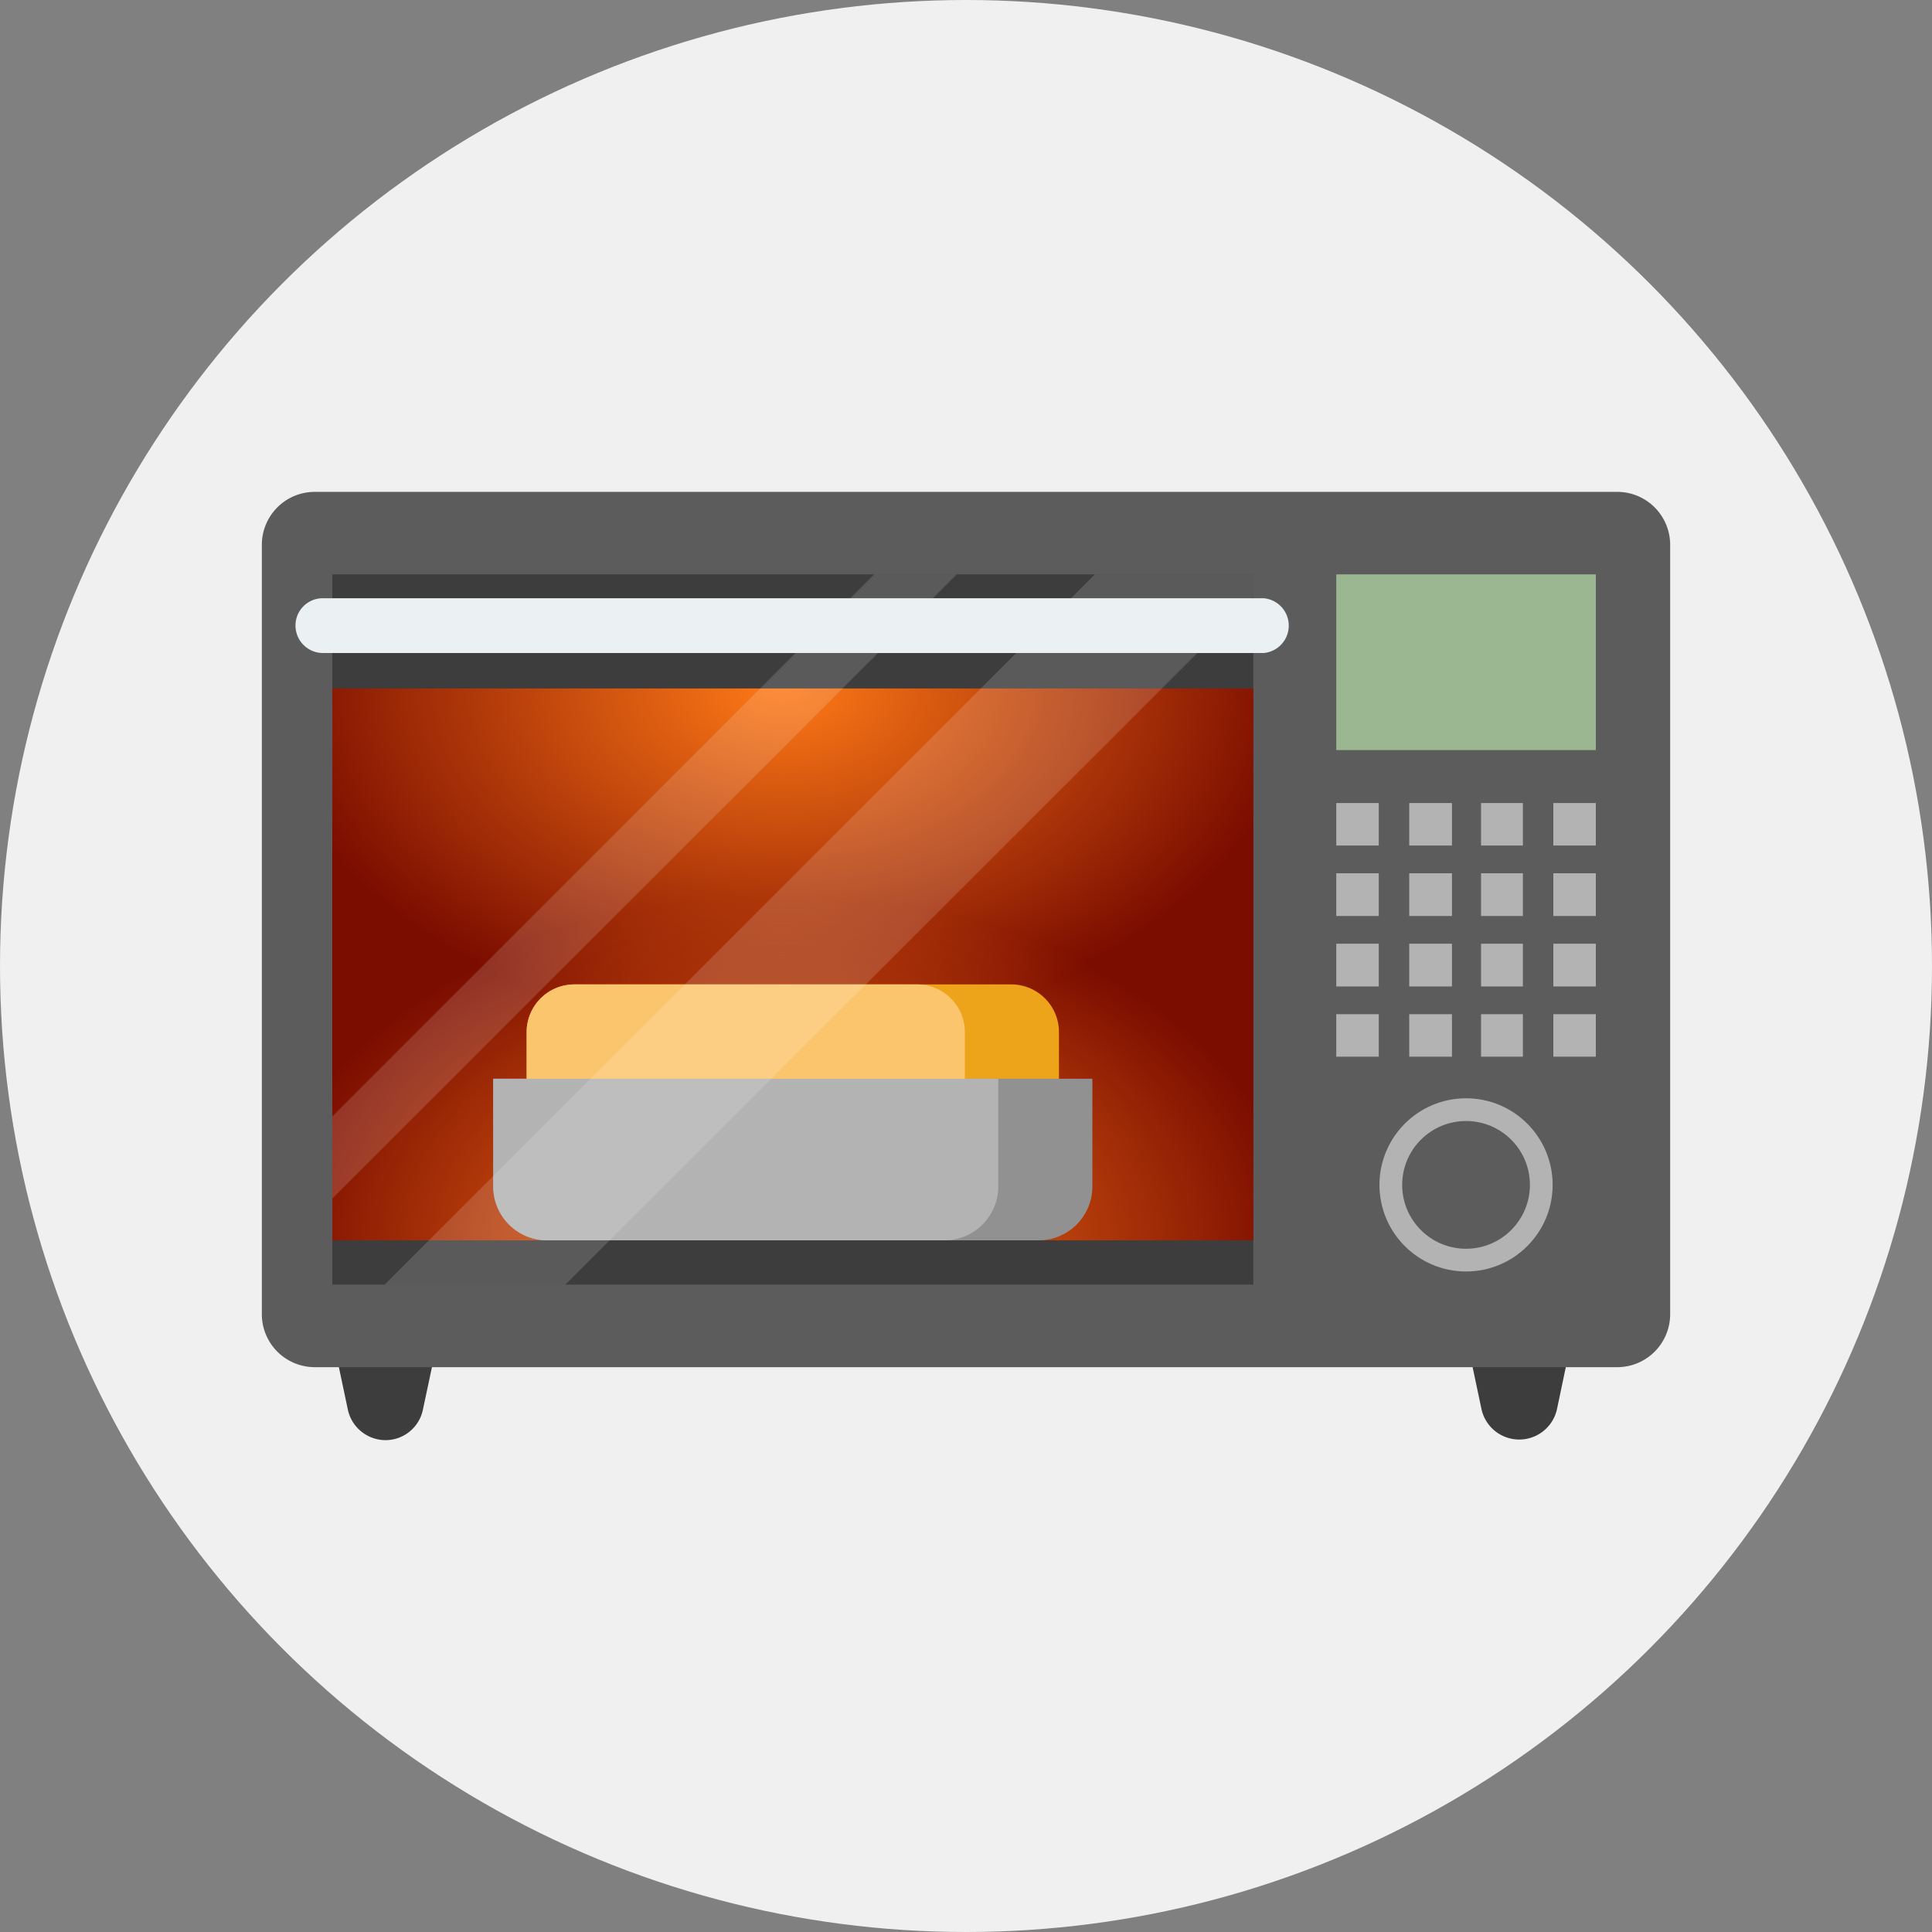
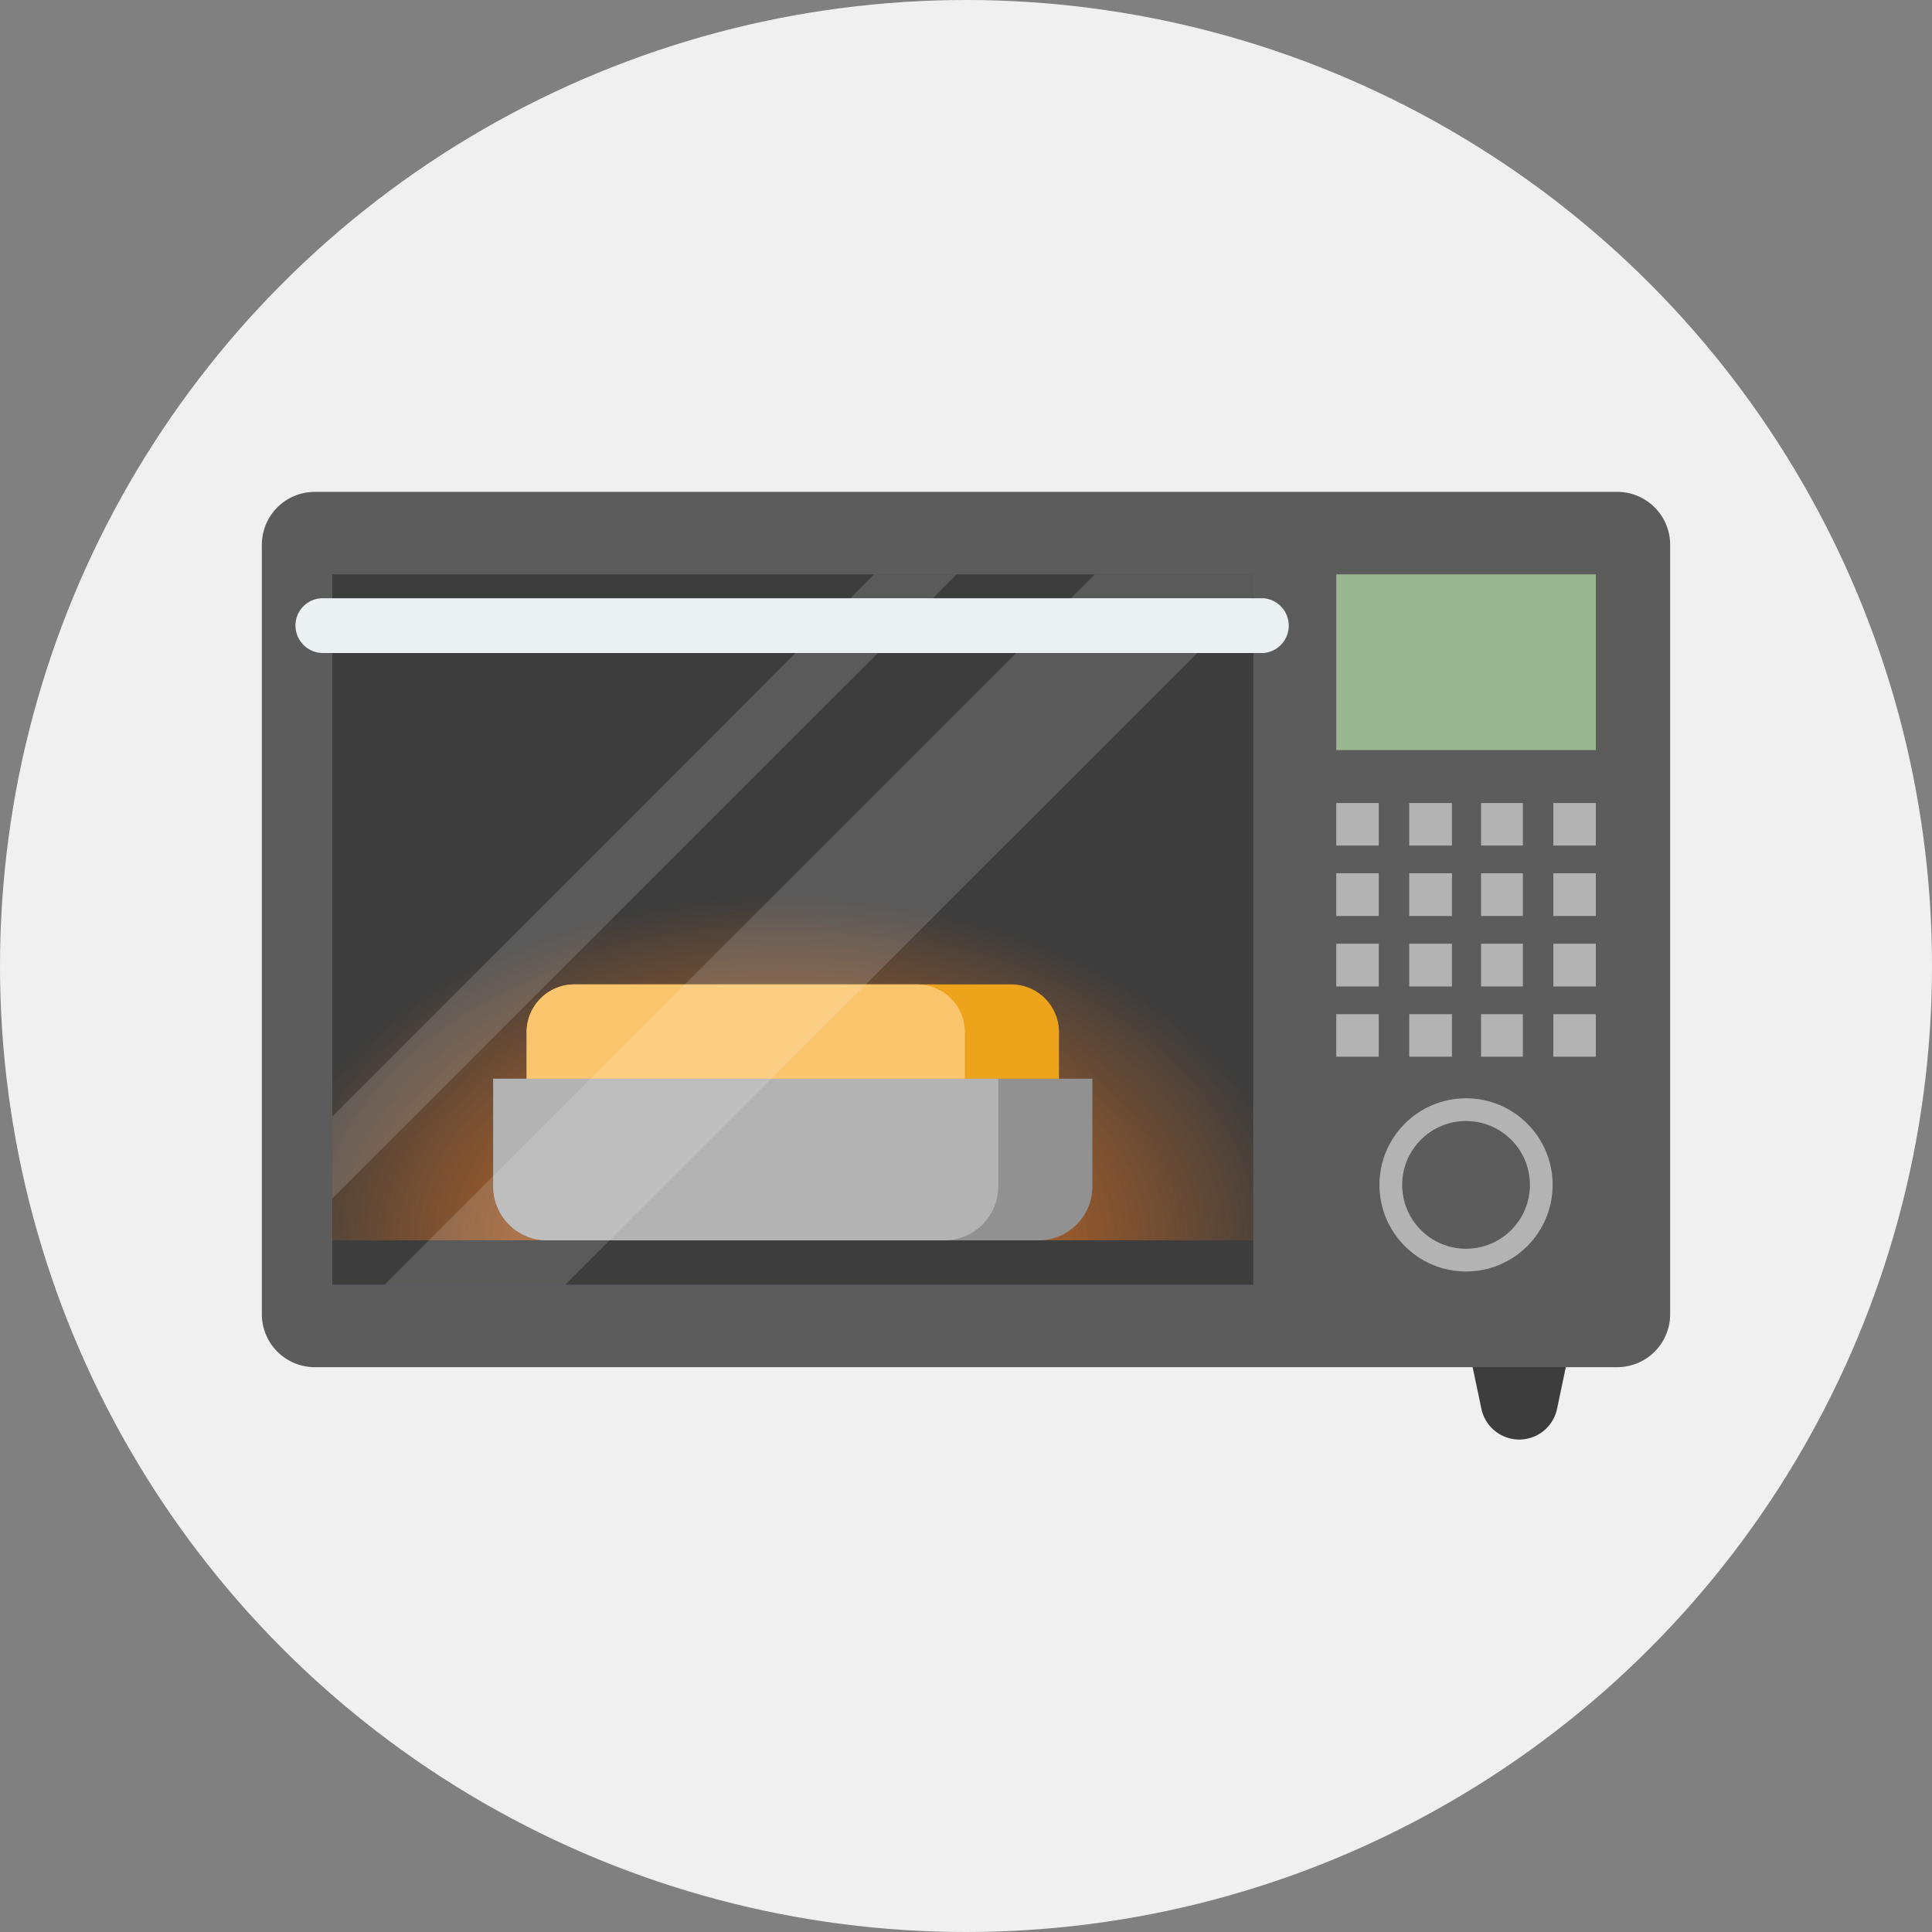
<svg xmlns="http://www.w3.org/2000/svg" viewBox="0 0 85 85">
  <rect x="0" y="0" width="85" height="85" fill="#808080" stroke="none" />
  <defs>
    <style>.cls-1{fill:#f0f0f0;}.cls-2{fill:#3d3d3d;}.cls-3{fill:#5c5c5c;}.cls-4{fill:#4d5c7d;}.cls-5{fill:url(#名称未設定グラデーション_32);}.cls-6{fill:url(#名称未設定グラデーション_35);}.cls-7{fill:none;stroke:#b3b3b3;stroke-miterlimit:10;}.cls-8{fill:#9ab792;}.cls-9{fill:#b3b3b3;}.cls-10{fill:#eda41a;}.cls-11{fill:#919191;}.cls-12{fill:#fbc56d;}.cls-13{opacity:0.15;}.cls-14{fill:#fff;}.cls-15{fill:#ebf0f3;}</style>
    <radialGradient id="名称未設定グラデーション_32" cx="34.48" cy="29.83" r="15.94" gradientTransform="matrix(0, 0.96, -1.43, 0, 77.08, -2.95)" gradientUnits="userSpaceOnUse">
      <stop offset="0" stop-color="#ff7a17" />
      <stop offset="1" stop-color="#7a0c00" />
    </radialGradient>
    <radialGradient id="名称未設定グラデーション_35" cx="34.48" cy="29.83" r="15.94" gradientTransform="matrix(0, -0.96, -1.43, 0, 77.08, 87.82)" gradientUnits="userSpaceOnUse">
      <stop offset="0" stop-color="#ff7a17" />
      <stop offset="1" stop-color="#ff7a17" stop-opacity="0" />
    </radialGradient>
  </defs>
  <g id="レイヤー_2" data-name="レイヤー 2">
    <g id="描画レイヤー">
      <circle class="cls-1" cx="42.5" cy="42.5" r="42.5" />
      <path class="cls-2" d="M64.5,58.78,65.18,62a1.7,1.7,0,0,0,3.32,0l.68-3.24Z" />
-       <path class="cls-2" d="M14.62,58.78,15.3,62A1.7,1.7,0,0,0,17,63.36,1.68,1.68,0,0,0,18.61,62l.69-3.24Z" />
      <path class="cls-3" d="M71.15,21.64H13.85A2.33,2.33,0,0,0,11.52,24V57.82a2.33,2.33,0,0,0,2.33,2.33h57.3a2.33,2.33,0,0,0,2.33-2.33V24A2.33,2.33,0,0,0,71.15,21.64Z" />
      <path class="cls-4" d="M14.62,25.27H55.14V56.52H14.62Z" />
      <path class="cls-2" d="M14.62,25.27H55.14V56.52H14.62Z" />
-       <path class="cls-5" d="M14.62,30.29H55.14V54.57H14.62Z" />
      <path class="cls-6" d="M14.62,54.57H55.14V30.29H14.62Z" />
      <circle class="cls-7" cx="64.5" cy="52.13" r="3.31" />
      <path class="cls-8" d="M58.79,25.27H70.21V33H58.79Z" />
      <path class="cls-9" d="M58.79,35.33h1.87V37.2H58.79Z" />
      <path class="cls-9" d="M62,35.33h1.88V37.2H62Z" />
      <path class="cls-9" d="M65.16,35.33H67V37.2H65.16Z" />
      <path class="cls-9" d="M68.34,35.33h1.87V37.2H68.34Z" />
      <path class="cls-9" d="M58.79,38.42h1.87V40.3H58.79Z" />
      <path class="cls-9" d="M62,38.42h1.88V40.3H62Z" />
      <path class="cls-9" d="M65.16,38.42H67V40.3H65.16Z" />
      <path class="cls-9" d="M68.34,38.42h1.87V40.3H68.34Z" />
      <path class="cls-9" d="M58.79,41.52h1.87V43.4H58.79Z" />
      <path class="cls-9" d="M62,41.52h1.88V43.4H62Z" />
      <path class="cls-9" d="M65.16,41.52H67V43.4H65.16Z" />
      <path class="cls-9" d="M68.34,41.52h1.87V43.4H68.34Z" />
      <path class="cls-9" d="M58.79,44.62h1.87v1.87H58.79Z" />
      <path class="cls-9" d="M62,44.62h1.88v1.87H62Z" />
      <path class="cls-9" d="M65.16,44.62H67v1.87H65.16Z" />
      <path class="cls-9" d="M68.34,44.62h1.87v1.87H68.34Z" />
      <path class="cls-10" d="M46.59,49.63V45.41a2.1,2.1,0,0,0-2.11-2.1H25.28a2.1,2.1,0,0,0-2.11,2.1v4.22Z" />
      <path class="cls-11" d="M48.06,47.46V52.2a2.37,2.37,0,0,1-2.37,2.37H24.07A2.37,2.37,0,0,1,21.7,52.2V47.46Z" />
      <path class="cls-12" d="M42.45,49.63V45.41a2.1,2.1,0,0,0-2.1-2.1H25.28a2.1,2.1,0,0,0-2.11,2.1v4.22Z" />
      <path class="cls-9" d="M43.92,47.46V52.2a2.37,2.37,0,0,1-2.37,2.37H24.07A2.37,2.37,0,0,1,21.7,52.2V47.46Z" />
      <g class="cls-13">
        <path class="cls-14" d="M42.09,25.27,14.62,52.73V49.12L38.46,25.27Z" />
        <path class="cls-14" d="M55.14,25.27v1L24.87,56.52H16.92L48.17,25.27Z" />
      </g>
      <path class="cls-15" d="M13,27.52a1.21,1.21,0,0,0,1.2,1.21h41.4a1.21,1.21,0,0,0,0-2.41H14.18A1.2,1.2,0,0,0,13,27.52Z" />
    </g>
  </g>
</svg>